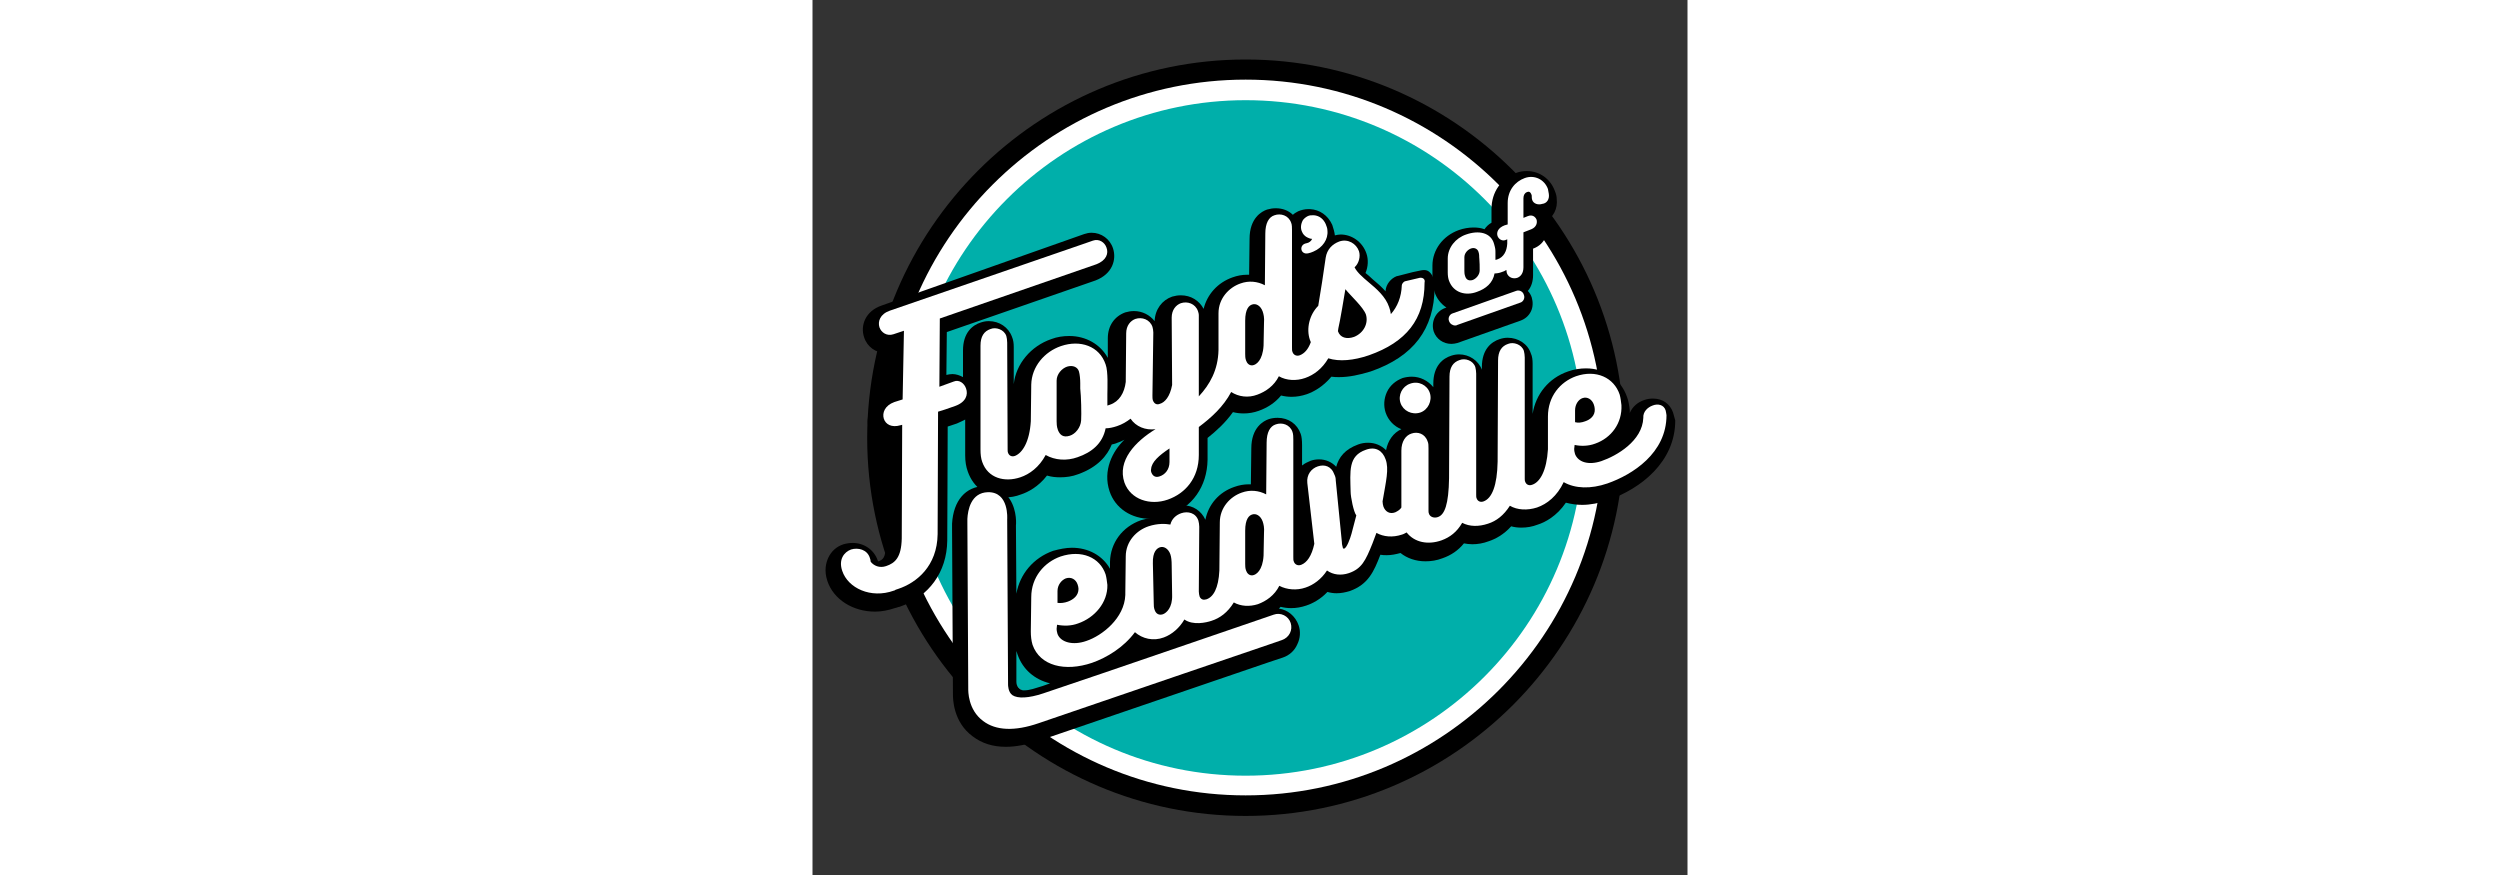
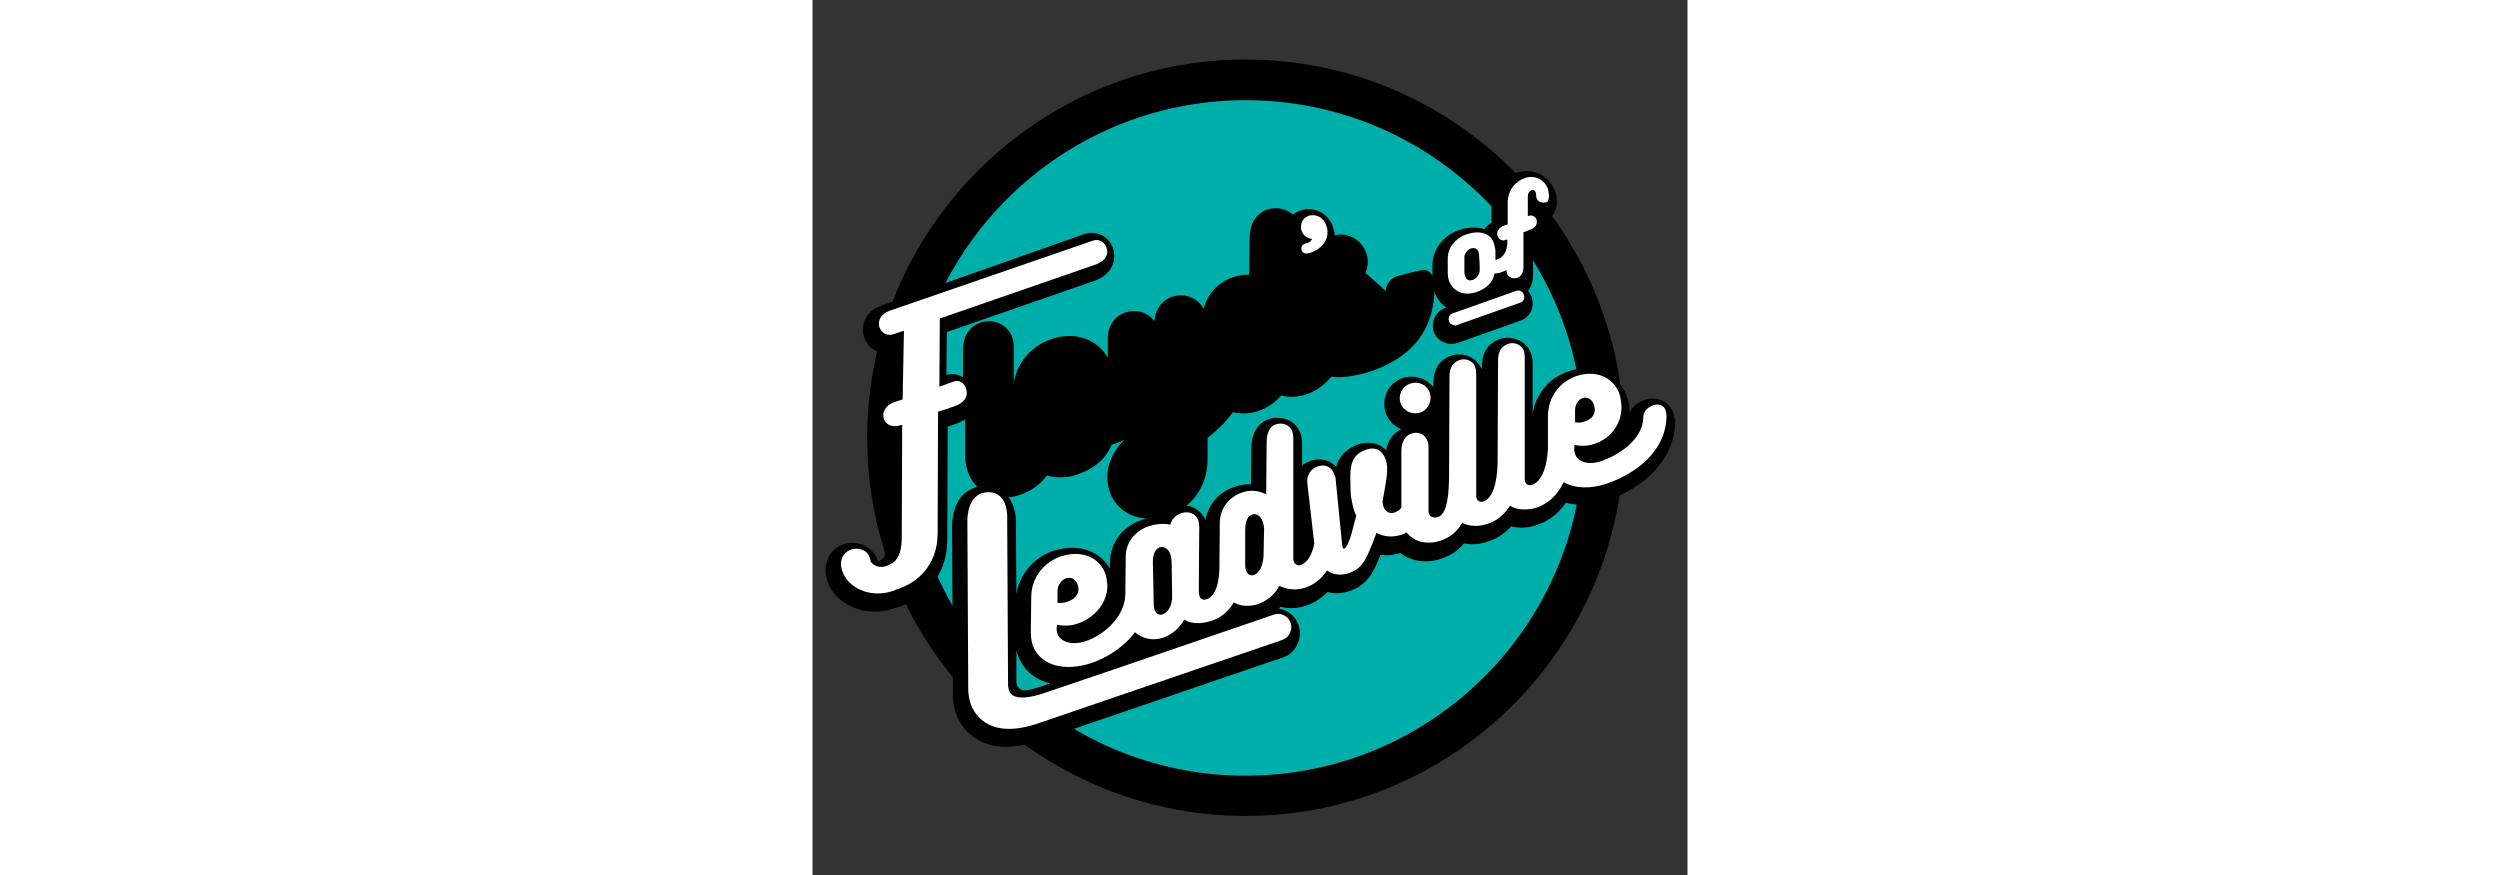
<svg xmlns="http://www.w3.org/2000/svg" version="1.1" id="Layer_1" x="0px" y="0px" viewBox="0 0 200 200" style="enable-background:new 0 0 200 200;" xml:space="preserve" height="70px">
  <rect x="0" y="0" width="200" height="200" fill="#333333" stroke="none" />
  <style type="text/css">
	.st0{fill:#FFFFFF;}
	.st1{fill:#00AFAA;}
</style>
  <g>
    <g>
      <path d="M99,186.5c-47.7,0-86.5-38.8-86.5-86.4c0-47.7,38.8-86.5,86.5-86.5c47.7,0,86.5,38.8,86.5,86.5    C185.4,147.7,146.7,186.5,99,186.5" />
-       <path class="st0" d="M99,181.8c-45.1,0-81.8-36.7-81.8-81.8c0-45.1,36.7-81.8,81.8-81.8c45.1,0,81.8,36.7,81.8,81.8    C180.8,145.1,144.1,181.8,99,181.8" />
      <path class="st1" d="M176.2,100.1c0,42.6-34.6,77.2-77.2,77.2c-42.6,0-77.2-34.6-77.2-77.2c0-42.6,34.6-77.2,77.2-77.2    C141.6,22.9,176.2,57.4,176.2,100.1" />
      <path d="M141.4,62.6c-0.6-0.8-1.2-1-2.3-0.8c-0.3,0.1-1.6,0.3-1.9,0.4l-3.5,0.9l-0.1,0c-1.4,0.5-2.5,1.9-2.6,3.3    c0,0.1,0,0.1,0,0.2c-0.9-1-1.9-1.9-3-2.8c-0.5-0.5-1.1-1-1.6-1.4c0.6-1.4,0.7-3.1,0.2-4.5c-0.9-2.6-3.3-4.3-5.9-4.3    c-0.4,0-0.9,0.1-1.3,0.2c0,0,0,0,0,0l0,0c-0.1-0.8-0.3-1.5-0.6-2.4c-1-2.2-2.9-3.5-5.1-3.6l-0.1,0l0,0c0,0-0.1,0-0.1,0l-0.2,0    c-0.8,0-1.6,0.2-2.3,0.5c-0.4,0.2-0.9,0.5-1.2,0.8c-1-1-2.4-1.5-3.9-1.5c-0.7,0-1.3,0.1-2,0.3c-1.2,0.4-4,1.9-4,6.7l-0.1,8.2    c-0.2,0-0.3,0-0.5,0c-1.1,0-2.2,0.2-3.3,0.6c-3.4,1.2-5.8,3.9-6.6,7.2c-1-1.9-2.9-3.1-5.2-3.1c-0.7,0-1.3,0.1-2,0.3    c-2.3,0.8-3.9,2.9-4,5.6c-1.1-1.4-2.8-2.3-4.7-2.3c-0.7,0-1.3,0.1-2,0.3c-2.5,0.9-4,3.1-4,5.9l0,4.5c-1.7-3.1-5-5-8.8-5    c-1.4,0-2.8,0.2-4.1,0.7c-4.7,1.6-8.1,5.7-8.6,10.3l0-8.5c0-0.8-0.1-1.6-0.4-2.3c-0.8-2.2-2.9-3.6-5.3-3.6c-0.6,0-1.2,0.1-1.8,0.3    c-1.9,0.6-4.1,2.3-4.1,6.4l0,6.1c-0.7-0.4-1.6-0.7-2.4-0.7c-0.5,0-1,0.1-1.4,0.2l0.1-9.8l34-11.8c3.9-1.5,4.8-4.8,4-7.3    c-0.7-2.2-2.7-3.6-4.9-3.6c-0.6,0-1.1,0.1-1.7,0.3L15.9,69.8c-3.9,1.3-5,4.7-4.1,7.3c0.7,2.2,2.7,3.6,5,3.6c0.1,0,0.3,0,0.4,0    l-0.2,10l0,0C13.2,92,12,95.4,12.9,98c0.6,1.8,2.1,3.1,4,3.5l-0.1,23c-0.1,3.2-0.8,3.4-1.7,3.8c0,0-0.1,0-0.1,0    c0-0.1,0-0.1-0.1-0.2c-0.8-2.4-3.1-4-5.7-4c-0.7,0-1.4,0.1-2.1,0.3c-1.6,0.5-2.8,1.6-3.5,3.1c-0.5,1.1-1,2.9-0.2,5.3    c1.4,4.2,5.8,7,10.9,7c1.5,0,3-0.3,4.5-0.8c0.1,0,0.3-0.1,0.4-0.1c0,0,0.5-0.2,0.7-0.2c6.7-2.3,10.8-7.9,10.9-15.1    c0-3.1,0.1-19.8,0.1-26.1l2.1-0.7c0.7-0.3,1.3-0.6,1.9-0.9l0,8.2c0,1.4,0.2,2.6,0.6,3.7c1.3,3.7,4.4,5.9,8.4,5.9    c1.3,0,2.5-0.2,3.8-0.7c1.5-0.5,3.9-1.7,5.9-4.3c1,0.3,2,0.4,3,0.4c1.4,0,2.8-0.2,4.1-0.7c4.5-1.6,6.7-4.3,7.7-6.8    c0.4-0.1,0.9-0.2,1.3-0.4c0.6-0.2,1.1-0.4,1.6-0.7c-2.7,2.6-5,7-3.4,11.8c1.3,3.9,5,6.3,9.4,6.3c1.4,0,2.7-0.2,4-0.7    c5.5-1.9,8.9-6.7,9-12.8c0-1.4,0-3.6,0-5c2-1.6,4.1-3.5,5.8-5.9c0.8,0.2,1.6,0.3,2.5,0.3c1.1,0,2.3-0.2,3.4-0.6    c2-0.7,3.8-1.9,5.1-3.5c0.8,0.2,1.6,0.3,2.4,0.3c1.2,0,2.3-0.2,3.5-0.6c1.4-0.5,3.6-1.6,5.6-4c0.6,0.1,1.2,0.1,1.8,0.1    c2.2,0,4.6-0.5,7.2-1.3c9.8-3.4,14.5-9.7,14.6-19.2C142,64.8,142.2,63.6,141.4,62.6" />
      <path d="M48.3,157.8c-0.7,0-0.9-0.4-1.1-0.5c-0.1-0.1-0.6-0.5-0.6-1.5l0-7c0.1,0.3,0.2,0.6,0.3,0.9c1.2,3.3,3.8,5.6,7.4,6.5    c-0.6,0.2-1.2,0.4-1.7,0.6C50.9,157.3,49.7,157.8,48.3,157.8 M196.7,94.3c-0.7-2-2.4-3.2-4.6-3.2c-0.7,0-1.3,0.1-1.9,0.3    c-1.6,0.5-2.8,1.6-3.4,3c0-0.2,0-0.4,0-0.6c-0.1-1.1-0.3-2.2-0.6-3c-1.4-4.1-5-6.6-9.4-6.6c-1.3,0-2.7,0.2-4.1,0.7    c-4.4,1.5-7.4,5.2-8.1,9.7l0-11.5c0-0.8-0.1-1.7-0.4-2.3c-0.7-2.2-2.9-3.6-5.3-3.6c-0.6,0-1.2,0.1-1.8,0.3    c-1.9,0.6-4.1,2.3-4.1,6.4l0,0.6c-0.8-2.1-2.9-3.5-5.2-3.5c-0.6,0-1.2,0.1-1.8,0.3c-1.9,0.6-4.1,2.3-4.1,6.4l0,0.8    c-1.2-1.5-3-2.4-4.9-2.4c-0.7,0-1.4,0.1-2.1,0.3c-1.6,0.6-2.9,1.7-3.6,3.2c-0.7,1.5-0.8,3.2-0.3,4.7c0.6,1.8,2,3.2,3.6,3.8    c-1.8,0.8-3.1,2.6-3.5,4.8c-1.1-1.1-2.5-1.7-4.1-1.7c-0.8,0-1.5,0.1-2.3,0.4c-3,1.1-4.4,2.9-5,5.1c-1-1.1-2.4-1.7-3.9-1.7    c-0.7,0-1.3,0.1-1.9,0.3c-0.7,0.3-1.4,0.6-2,1.1l0-4.6c0-1.2-0.1-2-0.3-2.6c-0.8-2.3-2.8-3.7-5.3-3.7c-0.7,0-1.4,0.1-2,0.3    c-1.2,0.4-4,1.9-4,6.7l-0.1,8.2c-0.2,0-0.3,0-0.5,0c-1.1,0-2.2,0.2-3.3,0.6c-3.5,1.2-5.9,4-6.6,7.5c-0.9-2-2.8-3.3-5.1-3.3    c-0.7,0-1.4,0.1-2.1,0.4c-1.3,0.4-2.4,1.2-3.2,2.3c-1.4,0-2.9,0.3-4.3,0.7c-4.3,1.5-7,5.2-7.1,9.5l0,1.6c-1.7-3-4.9-4.8-8.7-4.8    c-1.4,0-2.8,0.3-4.3,0.7c-4.5,1.6-7.6,5.3-8.4,9.8l-0.1-15.6c0.1-0.9,0.1-4.5-2.1-6.9c-1.3-1.4-3-2.1-5-2.1h-0.1    c-4.3,0.1-7.1,3.3-7.4,8.6l0,0.1v0.3c0,0.4,0,0.8,0,0.9l0.2,37.7c0,0.9,0,6.3,4.5,9.6c2.1,1.6,4.6,2.4,7.6,2.4    c2.3,0,4.8-0.5,7.6-1.4c11.4-3.9,45.7-15.6,52.4-17.9l3.3-1.1c1.5-0.5,2.7-1.6,3.3-3c0.7-1.4,0.8-3,0.3-4.4    c-0.7-2-2.4-3.5-4.5-3.8c0.1-0.1,0.3-0.3,0.4-0.4c0.8,0.2,1.6,0.3,2.4,0.3c1.2,0,2.3-0.2,3.5-0.6c1.2-0.4,3.1-1.3,4.8-3.1    c0.7,0.2,1.4,0.3,2.1,0.3c1,0,2-0.2,3-0.5c4.2-1.5,5.5-4.4,7-8.3c0.5,0.1,1,0.1,1.5,0.1c1,0,2-0.2,3.1-0.5    c1.5,1.2,3.5,1.9,5.7,1.9c1.3,0,2.6-0.2,3.9-0.7c2-0.7,3.6-1.8,4.9-3.4c0.6,0.1,1.2,0.2,1.9,0.2c1.2,0,2.5-0.2,3.8-0.7    c1.5-0.5,3.4-1.5,5.1-3.4c0.7,0.2,1.5,0.3,2.3,0.3c1.3,0,2.5-0.2,3.8-0.7c1.6-0.5,4.3-1.9,6.4-5c1.2,0.3,2.4,0.5,3.7,0.5    c1.9,0,3.9-0.4,6-1.1c7.4-2.6,15.3-8.7,15.3-18.2C197,95.5,196.9,94.9,196.7,94.3" />
      <path d="M170.1,45.4c0-0.4-0.1-1-0.4-1.7c-1-2.8-3.5-4.6-6.4-4.6c-0.8,0-1.6,0.1-2.4,0.4c-3.5,1.3-5.7,4.4-5.7,8.3l0,3.1    c-0.7,0.4-1.2,0.9-1.6,1.5c-0.8-0.3-1.6-0.4-2.5-0.4c-1.1,0-2.3,0.2-3.4,0.6c-3.6,1.3-6,4.5-6,8.1l0,3.2c0,1,0.2,2,0.5,2.9    c0.5,1.5,1.5,2.7,2.7,3.5l-0.3,0.1c-2.2,0.8-3.3,3.2-2.6,5.4c0.6,1.7,2.2,2.8,4,2.8h0.1c0.4,0,0.9-0.1,1.3-0.2l14.4-5.1    c1.1-0.4,1.9-1.1,2.4-2.1c0.5-1,0.5-2.2,0.2-3.2c-0.2-0.6-0.5-1.1-0.9-1.5c0.8-0.9,1.2-2.2,1.2-3.6l0-6.1l0.1,0    c2.8-1.1,3.5-3.7,2.8-5.8c0-0.1-0.1-0.2-0.1-0.3C169.3,49.7,170.4,47.7,170.1,45.4" />
-       <path class="st0" d="M123.8,77c-1.7,0.6-3.2,0.2-3.7-1.3l0.1-0.7c0.3-1.1,1.5-8.2,1.6-8.9c1.2,1.5,4.1,4.1,4.7,5.8    C127.1,73.9,126,76.1,123.8,77 M103.1,79c-0.2,3.4-1.7,4.4-2.5,4.5c-0.8,0.1-1.3-0.5-1.5-1.1c-0.2-0.5-0.2-1.1-0.2-1.5l0-7.6    c0-2.7,0.9-3.5,1.6-3.7c0.8-0.3,1.9,0.2,2.4,1.6c0.2,0.6,0.4,1.4,0.3,2.6L103.1,79z M81.6,105.6c0,1.7-1,2.9-2.3,3.3    c-0.9,0.3-1.5-0.1-1.8-0.8c-0.1-0.2-0.2-0.6-0.1-0.9c0.1-1.6,1.8-3.1,4.2-4.7L81.6,105.6z M61.4,96.1c-0.1,1.6-1.3,3.1-2.6,3.5    c-1.6,0.5-2.3-0.3-2.7-1.3c-0.3-0.8-0.3-1.6-0.3-2l0-9.3c0-1.5,1.2-2.8,2.4-3.2c1.3-0.4,2.4,0.1,2.7,1.1c0.2,0.7,0.3,1.8,0.3,2.7    c0,0.4,0,0.8,0,1.2C61.4,90.5,61.5,94.7,61.4,96.1 M138.8,63.5l-3.4,0.8c-0.3,0.1-0.7,0.6-0.7,0.9c-0.1,2.7-1,4.9-2.5,6.6    c-0.1-0.6-0.2-1.1-0.4-1.6c-0.8-2.4-2.9-4.2-4.7-5.7c-1.3-1.1-2.6-2.2-3.2-3.4c1-0.9,1.4-2.5,1-3.7c-0.6-1.7-2.5-2.9-4.5-2.2    c-1.6,0.6-2.8,1.8-3.1,3.7c-0.5,3.6-1.1,7.4-1.7,11c-2,2-2.8,5.2-1.9,7.8c0.1,0.2,0.1,0.3,0.2,0.5c-0.6,1.7-1.5,2.6-2.5,3    c-0.8,0.3-1.5-0.1-1.7-0.8c-0.1-0.2-0.1-0.5-0.1-1l0-26.8c0-0.5,0-1.3-0.2-1.7c-0.6-1.7-2.4-2.2-3.8-1.7c-1.3,0.4-2.1,1.8-2.1,4.2    l-0.1,11.8c-1.7-0.9-3.7-1.1-5.6-0.4c-2.6,0.9-5,3.4-5,6.8l0,8.4c-0.1,4.6-2,7.9-4.5,10.6l0-18.5c0-0.4-0.1-0.7-0.2-1    c-0.6-1.7-2.4-2.3-3.9-1.8c-1.1,0.4-2.1,1.5-2.1,3.3l0.1,15.4c-0.5,2.7-1.7,4-2.8,4.3c-0.7,0.3-1.3,0-1.6-0.8    c-0.1-0.3-0.1-0.7-0.1-1.1L77.9,76c0-0.5-0.1-0.9-0.2-1.3c-0.6-1.7-2.4-2.3-3.9-1.8c-1.1,0.4-2.1,1.5-2.1,3.3l-0.1,11.1    c-0.3,2.5-1.5,4.5-3.6,5.2c-0.2,0.1-0.4,0.1-0.6,0.2c0,0,0-0.3,0-1.2c0-0.6,0-0.9,0-1.4c0-1.4,0.2-5.2-0.4-6.8    c-1.4-4.2-5.8-5.7-10.2-4.2c-3.8,1.3-6.7,4.7-6.8,8.8l-0.1,8.4c-0.3,4.7-1.9,7.2-3.6,7.9c-0.8,0.3-1.4-0.1-1.6-0.7    c-0.1-0.2-0.1-0.5-0.1-0.8l-0.1-24.4c0-0.6-0.1-1.1-0.2-1.5c-0.5-1.5-2.4-2.1-3.6-1.6c-1.5,0.5-2.3,1.7-2.3,3.8l0,23.8    c0,1,0.1,2,0.4,2.8c1.3,3.7,5.1,4.7,8.7,3.5c2.1-0.7,4.3-2.3,5.8-5.1c2.1,1.2,4.8,1.4,7.3,0.5c3.2-1.1,5.7-3.1,6.4-6.6    c0.8,0,1.7-0.2,2.6-0.5c1.2-0.4,2.2-1,3.1-1.7c1.2,1.8,3.4,2.7,5.7,2.4c-4.6,2.8-8.8,7.2-7.1,12.2c1.4,3.9,5.9,5.3,9.9,3.9    c4-1.4,7.1-4.9,7.1-10.2c0-1.9,0-4.6,0-6.4c2.8-2.1,5.6-4.6,7.4-8c1.7,1.1,3.9,1.4,6,0.6c1.9-0.7,3.8-2,4.9-4.2c1.7,1,4,1.1,6,0.4    c2-0.7,3.9-2.1,5.3-4.5c2.5,0.8,5.8,0.5,9.3-0.7c8.5-3,12.7-8.2,12.7-16.6C140.1,63.8,139.5,63.4,138.8,63.5" />
      <path class="st0" d="M117.3,51.2c0.2,0.5,0.4,1,0.4,1.5l0,0c0.2,2-1.1,3.9-3.2,4.8c-0.4,0.2-0.8,0.3-1.2,0.4    c-1.8,0.4-2.2-2-0.4-2.3c0.6-0.1,1.1-0.5,1.3-1c-0.4,0-0.9-0.2-1.4-0.5l0,0c-0.4-0.3-0.7-0.6-0.9-1.1c-0.4-0.8-0.3-1.8,0.2-2.7    c0.3-0.4,0.7-0.7,1.1-0.9c0.4-0.2,0.8-0.2,1.2-0.2l0.1,0l0.1,0C115.9,49.3,116.8,50.1,117.3,51.2" />
      <path class="st0" d="M67.2,56.6c-0.4-1.2-1.7-2.1-3.1-1.6l-2.3,0.8c0,0,0,0,0,0L17.7,71c-2.3,0.8-2.8,2.5-2.4,3.8    c0.4,1.2,1.7,2.1,3.2,1.6l2.4-0.8l-0.3,15.7l-1.9,0.6c-2.2,0.8-2.8,2.5-2.4,3.8c0.4,1.3,1.8,2.1,3.8,1.5l0.4-0.1l-0.1,26    c-0.1,4.3-1.5,5.6-3.6,6.3c-1.5,0.5-2.8-0.1-3.5-1c0-0.3-0.1-0.6-0.2-0.9c-0.6-1.9-2.7-2.4-4.3-1.9c-1.6,0.6-2.9,2.3-2,4.9    c1.3,3.9,6.5,6.4,11.8,4.5c0.1,0,0.3-0.1,0.4-0.2c0.2-0.1,0.4-0.1,0.6-0.2c4.2-1.4,8.9-5.2,9-12.5c0-3.2,0.1-24.8,0.1-28l1.6-0.5    c0,0,0,0,0,0l2.3-0.8c2.5-0.9,3-2.6,2.5-4c-0.4-1.2-1.6-2.1-2.8-1.6L29,88.4l0.1-15.6l35.8-12.4C67.2,59.5,67.7,57.9,67.2,56.6" />
      <path class="st0" d="M138.9,94.3c1.8-0.6,2.8-2.7,2.2-4.5c-0.6-1.8-2.6-2.8-4.5-2.1c-1.8,0.6-2.8,2.6-2.2,4.4    C135,93.9,137,94.9,138.9,94.3" />
      <path class="st0" d="M103.1,127c-0.2,3.4-1.7,4.4-2.5,4.5c-0.8,0.1-1.3-0.5-1.5-1.1c-0.2-0.5-0.2-1.1-0.2-1.5l0-7.6    c0-2.7,0.9-3.5,1.6-3.7c0.8-0.3,1.9,0.2,2.4,1.6c0.2,0.6,0.4,1.4,0.3,2.6L103.1,127z M80.1,140.4c-0.9,0.3-1.6-0.1-1.9-1    c-0.2-0.5-0.2-1.1-0.2-1.5l-0.2-9.1c-0.1-2.8,1-3.5,1.6-3.7c0.8-0.3,1.9,0.2,2.4,1.6c0.2,0.6,0.3,1.4,0.3,2.6l0.1,6.7    C82.3,138.9,80.9,140.1,80.1,140.4 M56,135.1c0-1.4,0.9-2.5,1.9-2.9c1.2-0.4,2.3,0.2,2.7,1.4c0.1,0.3,0.2,0.7,0.2,1    c0,1.5-1.1,2.4-2.4,2.9c-0.8,0.3-1.7,0.4-2.4,0.3L56,135.1z M174.3,93.8c0-1.4,0.8-2.5,1.7-2.8c1.1-0.4,2.2,0.3,2.6,1.5    c0.1,0.3,0.2,0.7,0.2,1c0.1,1.5-1,2.4-2.2,2.8c-0.8,0.3-1.6,0.4-2.3,0.2L174.3,93.8z M195,93.8c-0.4-1.3-1.8-1.6-3-1.1    c-1.1,0.4-2.2,1.4-2.1,2.8c-0.2,5.3-6.1,8.7-9.6,9.9c-3,1-5.3,0.2-6-1.6c-0.1-0.4-0.2-0.7-0.2-1.2l0.1-0.9    c1.4,0.3,3.1,0.3,4.7-0.3c3.7-1.3,6.2-4.7,6-8.8c-0.1-0.8-0.2-1.7-0.4-2.4c-1.3-3.9-5.4-5.8-10-4.2c-3.6,1.3-6.4,4.6-6.4,9.2v7.5    c-0.3,4.9-1.8,7.5-3.6,8.1c-0.8,0.3-1.4-0.1-1.6-0.7c-0.1-0.2-0.1-0.5-0.1-0.7l0-27.7c0-0.5-0.1-1.1-0.2-1.5    c-0.5-1.5-2.4-2.1-3.6-1.6c-1.5,0.5-2.3,1.7-2.3,3.8l-0.1,22.9c0,0.1,0,0.1,0,0.2c-0.1,5.5-1.3,8.4-3.2,9.1    c-0.8,0.3-1.4-0.1-1.6-0.7c-0.1-0.2-0.1-0.5-0.1-0.8l0-27.7c0-0.5-0.1-1.1-0.2-1.5c-0.5-1.5-2.3-2.1-3.6-1.6    c-1.5,0.5-2.3,1.7-2.3,3.8l-0.1,23.1c0,0,0,0.1,0,0.1c-0.1,6-1,8.4-2.6,8.9c-0.9,0.3-1.8-0.1-2-0.8c-0.1-0.2-0.1-0.4-0.1-0.7    l0-4.2c0-0.1,0-0.1,0-0.2c0,0,0,0,0,0l0-9.8c0-0.6,0-1.2-0.2-1.6c-0.6-1.8-2.3-2.3-3.7-1.8c-1.3,0.4-2.3,1.8-2.3,3.9    c0,4,0,8.9,0,13c-0.3,0.5-0.8,0.8-1.4,1.1c-1.3,0.5-2.3-0.2-2.7-1.3c-0.1-0.3-0.2-0.8-0.2-1.2c0.8-4.7,1.5-7.4,0.7-9.6    c-0.7-2-2.3-3-4.5-2.2c-4.1,1.4-3.6,4.9-3.5,9.6c0,1.2,0.7,4.7,1.3,5.4l-1.1,4.2c-0.3,1.1-1.1,3.3-1.7,3.4c-0.1,0-0.3,0-0.3-0.3    c-0.1-0.4-0.2-0.7-0.2-1.2l-1.4-14.1c0-0.5-0.1-0.9-0.3-1.3c-0.7-2-2.3-2.4-3.8-1.9c-1.5,0.5-2.6,1.9-2.4,3.8l1.6,13.9    c-0.6,2.8-1.7,4.3-3,4.8c-0.8,0.3-1.5-0.1-1.7-0.8c-0.1-0.2-0.1-0.5-0.1-1l0-26.8c0-0.5,0-1.3-0.2-1.8c-0.6-1.7-2.4-2.2-3.8-1.7    c-1.3,0.4-2.1,1.8-2.1,4.2l-0.1,11.8c-1.7-0.9-3.7-1.1-5.6-0.4c-2.6,0.9-5,3.4-5,6.8L93,130.4c-0.2,4.1-1.4,6.1-3,6.6    c-0.7,0.2-1.2,0-1.5-0.6c-0.1-0.3-0.2-0.8-0.2-1.2l0.1-14.8c0-0.5-0.1-1-0.2-1.4c-0.6-1.8-2.4-2.2-3.9-1.7    c-1.2,0.4-2.2,1.3-2.5,2.6c-1.1-0.2-2.9-0.3-5,0.4c-2.7,0.9-5.2,3.4-5.2,6.9l-0.1,8.4c0,0.1,0,0.3,0,0.4    c-0.2,5.3-5.3,9.3-8.9,10.5c-3.1,1.1-5.9,0.3-6.6-1.6c-0.1-0.4-0.2-0.7-0.2-1.2l0.1-0.9c1.5,0.3,3.2,0.3,4.8-0.3    c3.8-1.3,6.8-4.8,6.7-8.8c-0.1-0.8-0.2-1.7-0.4-2.4c-1.3-3.9-5.5-5.7-10.3-4.1c-3.7,1.3-6.7,4.7-6.7,9.3l-0.1,7.8    c0,1.1,0.1,2.1,0.4,3.1c1.7,4.8,7.4,6.2,13.6,4.1c3.4-1.2,7.2-3.5,9.8-7c1.7,1.5,4.2,2.1,6.6,1.2c1.9-0.7,3.6-2.2,4.7-4.1    c2,1.4,5,0.7,6.2,0.3c1.9-0.6,3.7-1.9,5.1-4.2c1.6,0.9,3.6,1,5.5,0.4c1.9-0.7,3.8-2,4.9-4.2c1.7,0.9,4,1.1,6,0.4    c1.8-0.6,3.6-1.9,4.9-3.9c1.4,1,3.2,1.2,5,0.6c2.9-1,3.8-2.8,5.4-6.8l0.9-2.4c1.6,0.9,3.7,1.1,5.8,0.4c0.4-0.1,0.7-0.3,1.1-0.5    c1.8,2.3,4.9,2.9,8,1.8c1.9-0.7,3.5-1.9,4.7-4c1.7,0.9,3.8,0.9,5.9,0.2c1.9-0.6,3.6-1.9,5-4.1c1.7,1,4,1.1,6.2,0.4    c2.3-0.8,4.6-2.6,6.1-5.8c2.6,1.5,6.2,1.6,10,0.3c5.7-2,13.5-6.9,13.5-15.6C195.1,94.4,195.1,94.1,195,93.8" />
      <path class="st0" d="M109.3,142.4c-0.5-1.6-2.3-2.5-3.9-1.9c-0.4,0.1-40.1,13.8-52.7,18c-3.3,1.1-5.8,1.2-7,0.4    c-1-0.7-1-2.3-1-2.4l-0.2-37.8c0,0,0.5-6.3-4.4-6.2c-3.9,0.1-4.6,4.1-4.7,6.1c0,0,0,0.1,0,0.1v0.1c0,0.4,0,0.7,0,0.8l0.2,37.8    c0,0.5-0.1,4.8,3.4,7.4c2.9,2.2,7.2,2.4,12.7,0.5c12.6-4.3,52.3-17.9,52.7-18c0,0,0,0,0,0c1.8-0.6,2.9-1,2.9-1    C109,145.7,109.8,144,109.3,142.4" />
-       <path class="st0" d="M152.5,61.8c0,1-0.8,1.9-1.6,2.2c-1,0.3-1.5-0.2-1.7-0.8c-0.2-0.5-0.2-1-0.2-1.3l0-3.1c0-0.9,0.7-1.7,1.5-2    c0.8-0.3,1.5,0.1,1.7,0.7c0.2,0.5,0.2,1.1,0.2,1.7c0,0.1,0-0.1,0-0.4C152.5,59.8,152.5,61.1,152.5,61.8 M168.3,44.3    c-0.1-0.4-0.1-0.7-0.2-1.1c-0.8-2.2-3.1-3.3-5.3-2.5c-2.2,0.8-3.9,2.8-3.9,5.7l0,4.9l-0.7,0.2c-1.6,0.6-1.9,1.7-1.6,2.5    c0.3,0.7,1,1.1,1.7,0.9l0.5-0.2l0,1c-0.1,1.7-0.8,3.1-2.3,3.6c-0.1,0-0.2,0.1-0.4,0.1c0,0,0,0,0-0.6c0-0.4,0-0.6,0-0.9    c0-0.9,0-1-0.3-2.1c-0.7-2.7-3.6-3.2-6.4-2.2c-2.4,0.8-4.2,3-4.2,5.5l0,3.2c0,0.7,0.1,1.4,0.3,1.9c1,2.7,3.8,3.5,6.4,2.5    c2-0.7,3.6-2,4-4.2c0.5,0,1.1-0.1,1.6-0.3c0.4-0.1,0.8-0.3,1.1-0.5c0,0.3,0.1,0.5,0.1,0.7c0.4,1.1,1.5,1.4,2.4,1.1    c0.8-0.3,1.4-1.1,1.4-2.4l0-8l1.8-0.7c1.2-0.5,1.4-1.5,1.2-2.2c-0.3-0.7-1-1.2-2-0.8l-1,0.4v-4.5c0-0.7,0.3-1.2,0.8-1.4    c0.5-0.2,0.8,0,1,0.5c0.1,0.2,0.1,0.3,0.1,0.5c0,0.3,0,0.5,0.1,0.8c0.3,0.9,1.4,1.2,2.3,0.9C167.8,46.5,168.5,45.6,168.3,44.3" />
+       <path class="st0" d="M152.5,61.8c0,1-0.8,1.9-1.6,2.2c-1,0.3-1.5-0.2-1.7-0.8c-0.2-0.5-0.2-1-0.2-1.3l0-3.1c0-0.9,0.7-1.7,1.5-2    c0.8-0.3,1.5,0.1,1.7,0.7c0.2,0.5,0.2,1.1,0.2,1.7c0,0.1,0-0.1,0-0.4C152.5,59.8,152.5,61.1,152.5,61.8 M168.3,44.3    c-0.1-0.4-0.1-0.7-0.2-1.1c-0.8-2.2-3.1-3.3-5.3-2.5c-2.2,0.8-3.9,2.8-3.9,5.7l0,4.9l-0.7,0.2c-1.6,0.6-1.9,1.7-1.6,2.5    c0.3,0.7,1,1.1,1.7,0.9l0.5-0.2l0,1c-0.1,1.7-0.8,3.1-2.3,3.6c-0.1,0-0.2,0.1-0.4,0.1c0,0,0,0,0-0.6c0-0.4,0-0.6,0-0.9    c0-0.9,0-1-0.3-2.1c-0.7-2.7-3.6-3.2-6.4-2.2c-2.4,0.8-4.2,3-4.2,5.5l0,3.2c0,0.7,0.1,1.4,0.3,1.9c1,2.7,3.8,3.5,6.4,2.5    c2-0.7,3.6-2,4-4.2c0.5,0,1.1-0.1,1.6-0.3c0.4-0.1,0.8-0.3,1.1-0.5c0,0.3,0.1,0.5,0.1,0.7c0.4,1.1,1.5,1.4,2.4,1.1    c0.8-0.3,1.4-1.1,1.4-2.4l0-8l1.8-0.7c1.2-0.5,1.4-1.5,1.2-2.2c-0.3-0.7-1-1.2-2-0.8v-4.5c0-0.7,0.3-1.2,0.8-1.4    c0.5-0.2,0.8,0,1,0.5c0.1,0.2,0.1,0.3,0.1,0.5c0,0.3,0,0.5,0.1,0.8c0.3,0.9,1.4,1.2,2.3,0.9C167.8,46.5,168.5,45.6,168.3,44.3" />
      <path class="st0" d="M146.9,74.4c-0.6,0-1.2-0.4-1.4-1c-0.3-0.7,0.1-1.6,0.9-1.8l14.4-5.1c0.7-0.3,1.6,0.1,1.8,0.9    c0.3,0.7-0.1,1.6-0.9,1.8l-14.4,5.1C147.2,74.4,147.1,74.4,146.9,74.4" />
    </g>
  </g>
</svg>